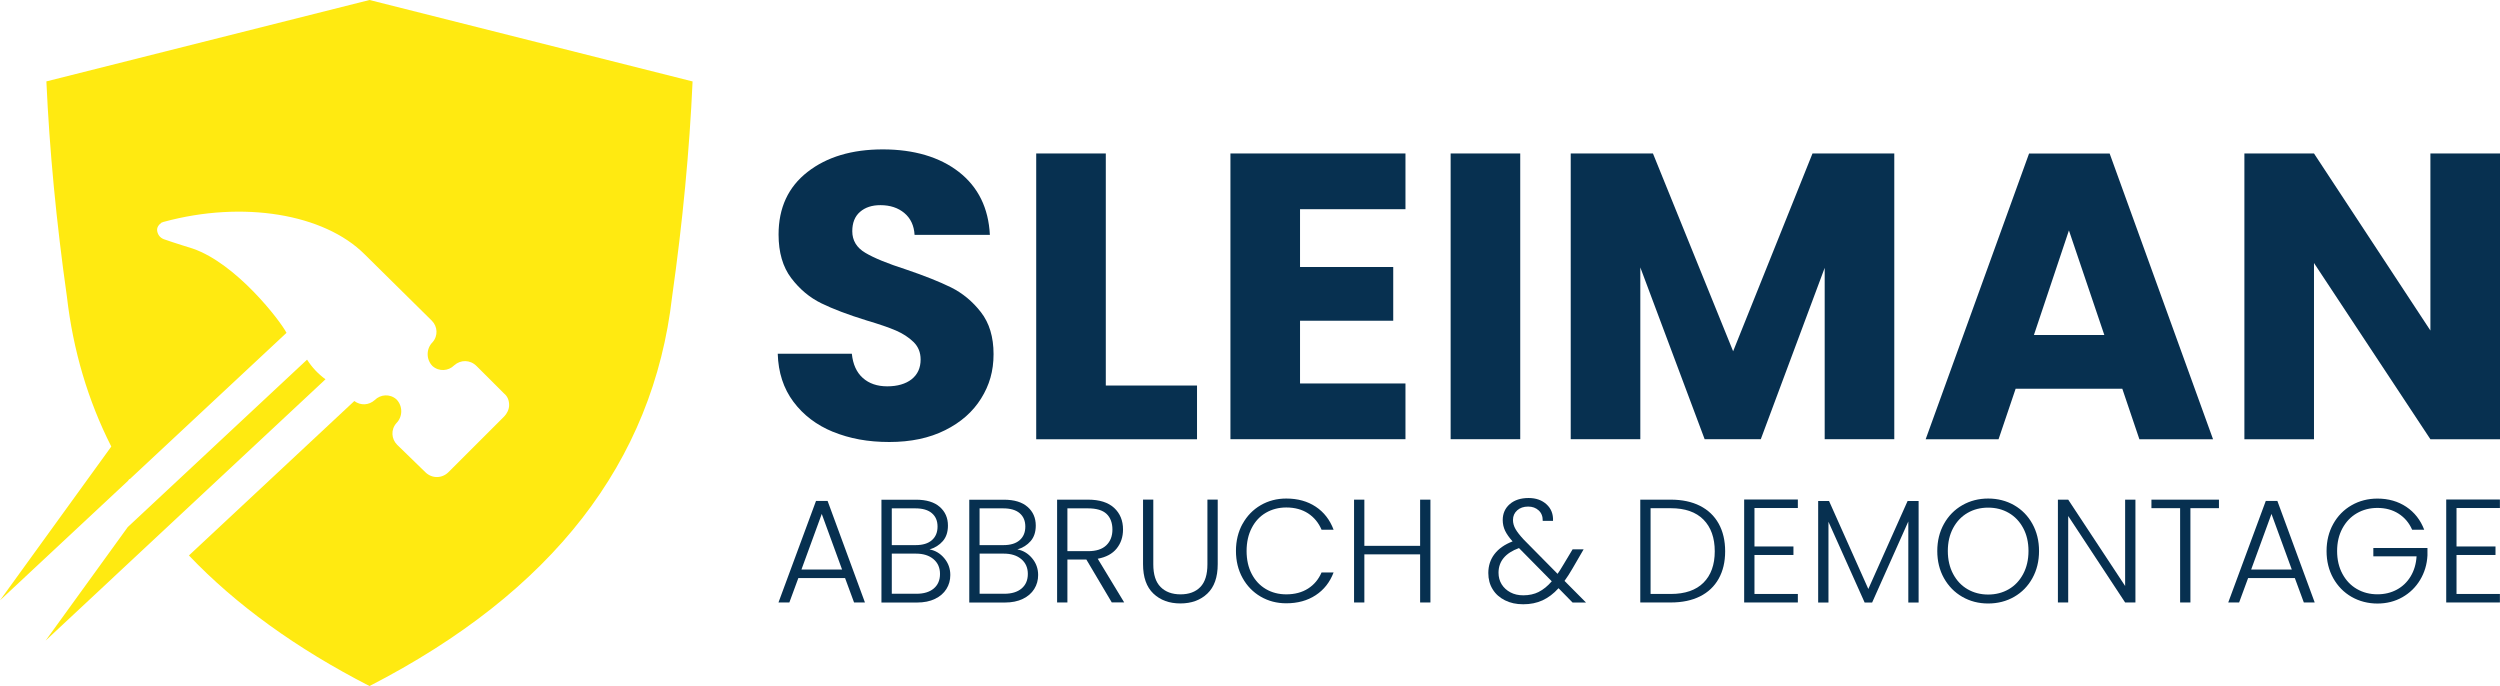
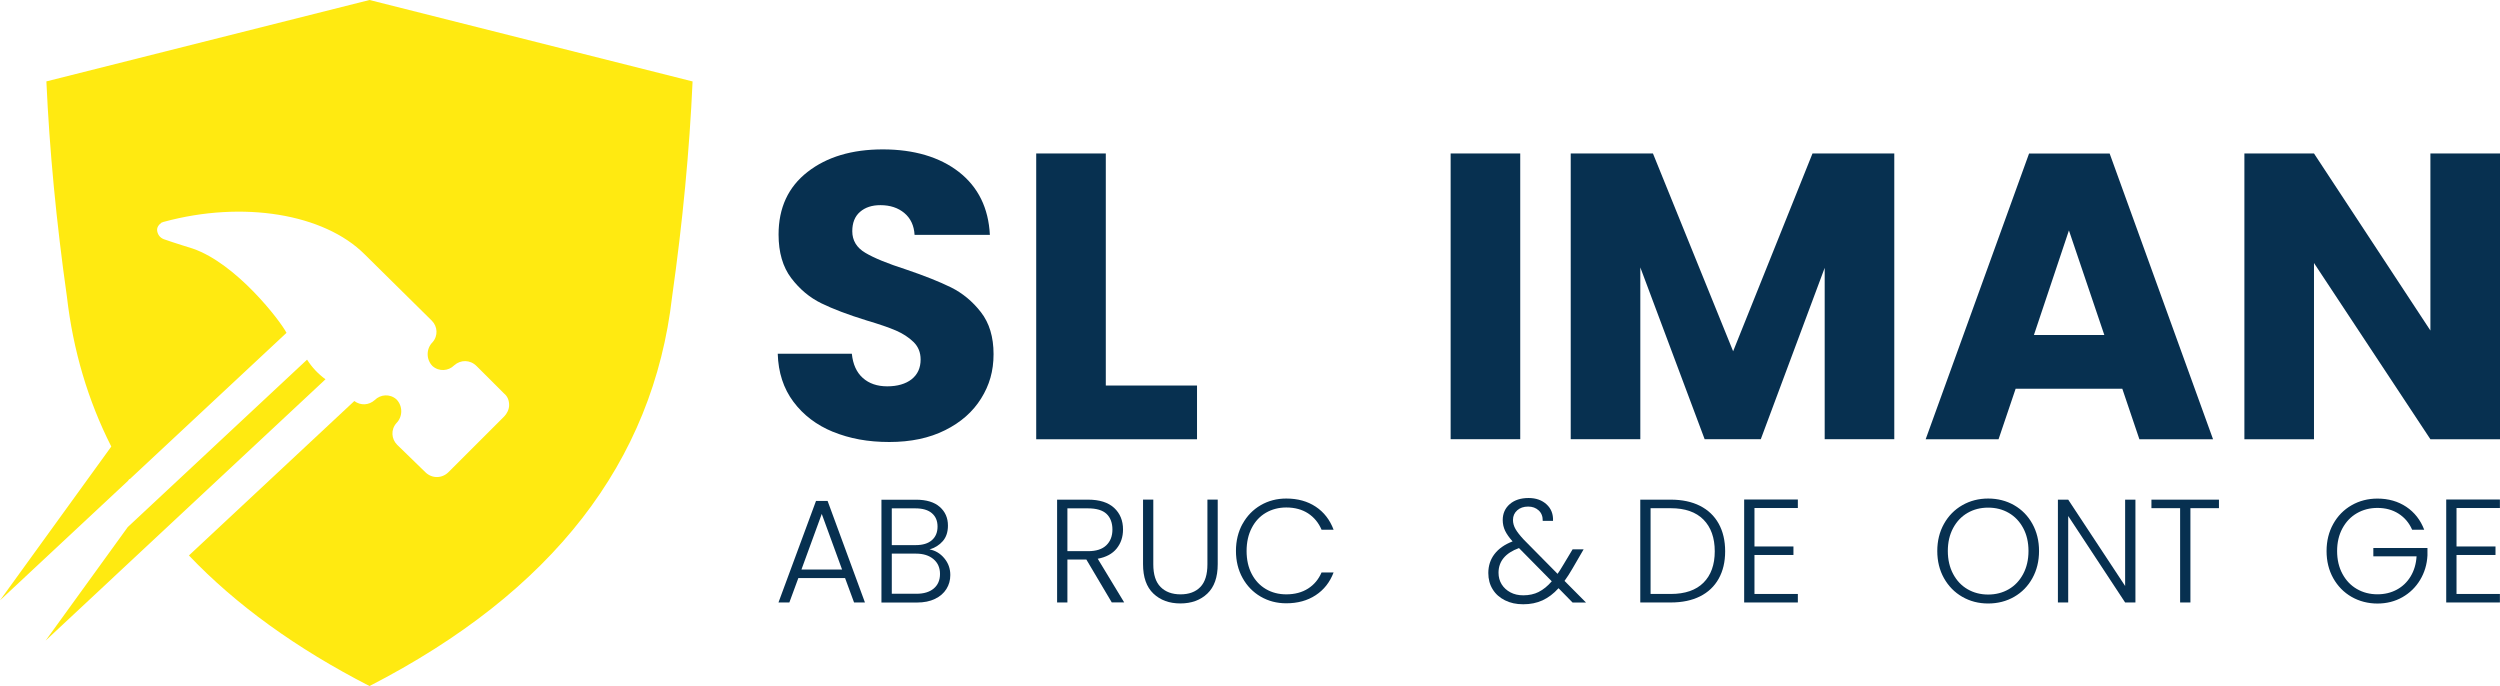
<svg xmlns="http://www.w3.org/2000/svg" id="Ebene_2" data-name="Ebene 2" viewBox="0 0 516.91 141.84">
  <g id="Layer_1" data-name="Layer 1">
    <g>
      <g>
        <path d="M172.26,89.3c-3.42-1.4-6.16-3.48-8.21-6.23-2.05-2.75-3.13-6.06-3.24-9.93h15.32c.22,2.19.98,3.86,2.27,5.01,1.29,1.15,2.97,1.73,5.05,1.73s3.81-.49,5.05-1.47c1.23-.98,1.85-2.34,1.85-4.08,0-1.46-.49-2.66-1.47-3.62-.98-.95-2.19-1.74-3.62-2.36-1.43-.62-3.47-1.32-6.1-2.1-3.82-1.18-6.93-2.36-9.34-3.54-2.41-1.18-4.49-2.92-6.23-5.22-1.74-2.3-2.61-5.3-2.61-9.01,0-5.5,1.99-9.81,5.98-12.92,3.98-3.11,9.17-4.67,15.57-4.67s11.75,1.56,15.74,4.67c3.98,3.11,6.12,7.45,6.4,13h-15.57c-.11-1.91-.81-3.41-2.1-4.5-1.29-1.09-2.95-1.64-4.97-1.64-1.74,0-3.14.46-4.21,1.39-1.07.93-1.6,2.26-1.6,4,0,1.91.9,3.4,2.69,4.46,1.79,1.07,4.6,2.22,8.42,3.45,3.82,1.29,6.91,2.53,9.3,3.7,2.38,1.18,4.45,2.89,6.19,5.13,1.74,2.24,2.61,5.13,2.61,8.67s-.86,6.43-2.57,9.17c-1.71,2.75-4.19,4.94-7.45,6.56-3.25,1.63-7.1,2.44-11.53,2.44s-8.19-.7-11.61-2.1Z" fill="#073050" />
        <path d="M228.65,79.71h18.85v11.11h-33.25V31.73h14.39v47.97Z" fill="#073050" />
-         <path d="M268.8,43.26v11.95h19.27v11.11h-19.27v12.96h21.8v11.53h-36.19V31.73h36.19v11.53h-21.8Z" fill="#073050" />
        <path d="M314.33,31.73v59.08h-14.39V31.73h14.39Z" fill="#073050" />
        <path d="M391.67,31.73v59.08h-14.39v-35.43l-13.21,35.43h-11.61l-13.3-35.52v35.52h-14.39V31.73h17l16.58,40.9,16.41-40.9h16.92Z" fill="#073050" />
        <path d="M438.81,80.38h-22.05l-3.53,10.44h-15.07l21.38-59.08h16.66l21.38,59.08h-15.23l-3.53-10.44ZM435.1,69.27l-7.32-21.63-7.24,21.63h14.56Z" fill="#073050" />
        <path d="M516.91,90.82h-14.39l-24.07-36.44v36.44h-14.39V31.73h14.39l24.07,36.61V31.73h14.39v59.08Z" fill="#073050" />
      </g>
      <g>
        <path d="M174.74,119.52h-9.67l-1.86,5.05h-2.25l7.76-20.99h2.4l7.72,20.99h-2.25l-1.86-5.05ZM174.11,117.76l-4.2-11.5-4.2,11.5h8.39Z" fill="#073050" />
        <path d="M195.24,115.42c.83.99,1.25,2.15,1.25,3.47,0,1.07-.27,2.04-.81,2.9-.54.86-1.32,1.54-2.36,2.04-1.03.5-2.27.75-3.71.75h-7.36v-21.26h7.15c2.15,0,3.79.5,4.91,1.49,1.13.99,1.69,2.28,1.69,3.86,0,1.32-.35,2.39-1.06,3.21-.71.82-1.62,1.39-2.74,1.72,1.2.22,2.21.83,3.04,1.82ZM184.39,112.71h4.96c1.44,0,2.55-.34,3.33-1.02.78-.68,1.17-1.62,1.17-2.81s-.39-2.1-1.17-2.77c-.78-.67-1.92-1-3.42-1h-4.87v7.6ZM193.07,121.68c.86-.73,1.29-1.73,1.29-3.01s-.45-2.3-1.35-3.06c-.9-.76-2.11-1.14-3.63-1.14h-4.99v8.3h5.08c1.54,0,2.74-.36,3.6-1.09Z" fill="#073050" />
-         <path d="M213.4,115.42c.83.99,1.25,2.15,1.25,3.47,0,1.07-.27,2.04-.81,2.9-.54.86-1.32,1.54-2.36,2.04-1.03.5-2.27.75-3.71.75h-7.36v-21.26h7.15c2.15,0,3.79.5,4.91,1.49,1.13.99,1.69,2.28,1.69,3.86,0,1.32-.35,2.39-1.06,3.21-.71.82-1.62,1.39-2.74,1.72,1.2.22,2.21.83,3.04,1.82ZM202.54,112.71h4.96c1.44,0,2.55-.34,3.33-1.02.78-.68,1.17-1.62,1.17-2.81s-.39-2.1-1.17-2.77c-.78-.67-1.92-1-3.42-1h-4.87v7.6ZM211.23,121.68c.86-.73,1.29-1.73,1.29-3.01s-.45-2.3-1.35-3.06c-.9-.76-2.11-1.14-3.63-1.14h-4.99v8.3h5.08c1.54,0,2.74-.36,3.6-1.09Z" fill="#073050" />
        <path d="M229.88,124.57l-5.26-8.88h-3.92v8.88h-2.13v-21.26h6.39c2.37,0,4.17.57,5.4,1.7,1.23,1.14,1.84,2.63,1.84,4.47,0,1.54-.44,2.85-1.32,3.94-.88,1.09-2.19,1.79-3.91,2.11l5.47,9.03h-2.55ZM220.7,113.96h4.29c1.66,0,2.91-.4,3.76-1.22.84-.81,1.26-1.9,1.26-3.25s-.41-2.48-1.22-3.24c-.81-.76-2.09-1.14-3.83-1.14h-4.26v8.85Z" fill="#073050" />
        <path d="M238.46,103.31v13.38c0,2.11.5,3.67,1.51,4.68,1,1.01,2.38,1.52,4.12,1.52s3.11-.5,4.09-1.51c.98-1,1.47-2.57,1.47-4.7v-13.38h2.13v13.35c0,2.7-.71,4.72-2.14,6.08-1.43,1.36-3.29,2.04-5.58,2.04s-4.15-.68-5.58-2.04c-1.43-1.36-2.14-3.39-2.14-6.08v-13.35h2.13Z" fill="#073050" />
        <path d="M256.92,108.32c.91-1.65,2.16-2.94,3.74-3.86,1.58-.92,3.35-1.38,5.29-1.38,2.37,0,4.4.56,6.1,1.69,1.69,1.12,2.92,2.71,3.69,4.76h-2.49c-.61-1.44-1.54-2.56-2.78-3.38-1.25-.81-2.75-1.22-4.52-1.22-1.56,0-2.97.37-4.21,1.09-1.25.73-2.23,1.78-2.93,3.15-.71,1.37-1.06,2.96-1.06,4.76s.35,3.39,1.06,4.74c.71,1.36,1.69,2.4,2.93,3.13s2.65,1.09,4.21,1.09c1.76,0,3.27-.4,4.52-1.2,1.25-.8,2.17-1.91,2.78-3.33h2.49c-.77,2.03-2.01,3.6-3.71,4.71-1.7,1.12-3.73,1.67-6.08,1.67-1.95,0-3.71-.46-5.29-1.38-1.58-.92-2.83-2.21-3.74-3.85-.91-1.64-1.37-3.51-1.37-5.6s.46-3.96,1.37-5.61Z" fill="#073050" />
-         <path d="M295.76,103.31v21.26h-2.13v-9.95h-11.53v9.95h-2.13v-21.26h2.13v9.55h11.53v-9.55h2.13Z" fill="#073050" />
        <path d="M325.14,124.57l-2.89-2.95c-1.03,1.14-2.14,1.97-3.31,2.51-1.18.54-2.5.81-3.98.81s-2.68-.27-3.77-.81c-1.09-.54-1.95-1.29-2.55-2.27-.61-.97-.91-2.1-.91-3.38,0-1.5.43-2.81,1.28-3.92.85-1.11,2.1-1.99,3.74-2.62-.71-.79-1.23-1.53-1.55-2.2-.32-.68-.49-1.41-.49-2.21,0-1.36.49-2.46,1.46-3.3.97-.84,2.27-1.26,3.89-1.26,1.52,0,2.76.44,3.71,1.31.95.87,1.4,2.01,1.34,3.41h-2.13c.02-.91-.26-1.63-.84-2.16-.58-.53-1.3-.79-2.17-.79-.93,0-1.69.26-2.27.78-.58.52-.87,1.18-.87,1.99,0,.65.18,1.28.53,1.89.35.61.92,1.33,1.69,2.16l7,7.09c.28-.38.67-.99,1.16-1.82l1.95-3.25h2.28l-2.31,3.98c-.55.95-1.09,1.8-1.64,2.55l4.44,4.47h-2.77ZM318.16,122.38c.94-.47,1.84-1.2,2.69-2.19l-6.78-6.87c-2.82,1.03-4.23,2.74-4.23,5.11,0,.89.22,1.69.65,2.39.44.7,1.04,1.25,1.81,1.66.77.41,1.65.61,2.65.61,1.2,0,2.27-.23,3.21-.7Z" fill="#073050" />
        <path d="M351.5,104.59c1.68.85,2.97,2.08,3.86,3.68.89,1.6,1.34,3.51,1.34,5.72s-.45,4.08-1.34,5.67c-.89,1.59-2.18,2.81-3.86,3.65-1.68.84-3.7,1.26-6.05,1.26h-6.3v-21.26h6.3c2.35,0,4.37.43,6.05,1.28ZM352.22,120.48c1.55-1.55,2.33-3.71,2.33-6.49s-.78-4.98-2.33-6.55c-1.55-1.57-3.81-2.36-6.77-2.36h-4.17v17.73h4.17c2.96,0,5.22-.78,6.77-2.33Z" fill="#073050" />
        <path d="M362.76,105.05v7.94h8.06v1.76h-8.06v8.06h8.97v1.76h-11.1v-21.29h11.1v1.76h-8.97Z" fill="#073050" />
-         <path d="M396.7,103.59v20.99h-2.13v-16.76l-7.48,16.76h-1.55l-7.48-16.7v16.7h-2.13v-20.99h2.25l8.12,18.19,8.12-18.19h2.28Z" fill="#073050" />
        <path d="M405.73,123.4c-1.6-.92-2.86-2.21-3.79-3.86-.92-1.65-1.38-3.52-1.38-5.61s.46-3.96,1.38-5.61c.92-1.65,2.18-2.94,3.79-3.86,1.6-.92,3.39-1.38,5.35-1.38s3.78.46,5.38,1.38c1.6.92,2.86,2.21,3.77,3.86.91,1.65,1.37,3.52,1.37,5.61s-.46,3.96-1.37,5.61c-.91,1.65-2.17,2.94-3.77,3.86-1.6.92-3.4,1.38-5.38,1.38s-3.75-.46-5.35-1.38ZM415.34,121.83c1.26-.73,2.25-1.78,2.98-3.15.73-1.37,1.1-2.96,1.1-4.76s-.37-3.39-1.1-4.74c-.73-1.36-1.72-2.4-2.98-3.13-1.26-.73-2.68-1.09-4.26-1.09s-3,.36-4.26,1.09c-1.26.73-2.25,1.77-2.98,3.13-.73,1.36-1.1,2.94-1.1,4.74s.37,3.39,1.1,4.76c.73,1.37,1.72,2.42,2.98,3.15,1.26.73,2.68,1.1,4.26,1.1s3-.37,4.26-1.1Z" fill="#073050" />
        <path d="M441.53,124.57h-2.13l-11.77-17.88v17.88h-2.13v-21.26h2.13l11.77,17.85v-17.85h2.13v21.26Z" fill="#073050" />
        <path d="M458.8,103.31v1.76h-5.9v19.5h-2.13v-19.5h-5.93v-1.76h13.96Z" fill="#073050" />
-         <path d="M474.5,119.52h-9.67l-1.86,5.05h-2.25l7.76-20.99h2.4l7.72,20.99h-2.25l-1.86-5.05ZM473.86,117.76l-4.2-11.5-4.2,11.5h8.39Z" fill="#073050" />
        <path d="M498.74,109.52c-.61-1.4-1.54-2.5-2.78-3.3-1.25-.8-2.71-1.2-4.39-1.2-1.58,0-3,.37-4.26,1.1-1.26.73-2.25,1.77-2.98,3.12-.73,1.35-1.1,2.92-1.1,4.7s.37,3.36,1.1,4.71c.73,1.36,1.72,2.4,2.98,3.13,1.26.73,2.68,1.1,4.26,1.1,1.48,0,2.81-.32,4-.96,1.19-.64,2.14-1.55,2.86-2.74.72-1.19,1.13-2.57,1.23-4.15h-8.94v-1.73h11.19v1.55c-.1,1.87-.61,3.55-1.52,5.06s-2.13,2.7-3.66,3.57c-1.53.87-3.25,1.31-5.16,1.31s-3.75-.46-5.35-1.38c-1.6-.92-2.86-2.21-3.79-3.86-.92-1.65-1.38-3.52-1.38-5.61s.46-3.96,1.38-5.61c.92-1.65,2.18-2.94,3.79-3.86,1.6-.92,3.39-1.38,5.35-1.38,2.27,0,4.26.57,5.96,1.7,1.7,1.14,2.94,2.72,3.71,4.74h-2.49Z" fill="#073050" />
        <path d="M507.92,105.05v7.94h8.06v1.76h-8.06v8.06h8.97v1.76h-11.1v-21.29h11.1v1.76h-8.97Z" fill="#073050" />
      </g>
      <g>
        <path d="M9.43,132.45l57.87-54.03c-.76-.55-1.47-1.18-2.12-1.87-.63-.68-1.2-1.41-1.69-2.19l-37.07,34.61-16.99,23.48Z" fill="#ffea11" />
        <path d="M76.4,0L9.59,16.83c.64,14.24,2.06,29.07,4.24,44.48,1.28,11.12,4.34,21.46,9.18,31.02L0,124.13l26.46-24.71.3-.41.05.08,32.43-30.27c-1.23-2.42-10.32-14.31-19.41-17.43,0,0-3.88-1.19-5.98-1.94-.75-.3-1.2-.89-1.34-1.64-.15-.75.3-1.34.9-1.79.15,0,.3-.15.45-.15,16.43-4.47,33.17-1.64,41.53,6.71l13.89,13.72c1.2,1.19,1.34,3.13.15,4.47-1.34,1.34-1.34,3.58,0,4.92,1.34,1.19,3.29,1.04,4.48-.15,1.34-1.19,3.29-1.19,4.63.15l5.68,5.67c.75.6,1.05,1.49,1.05,2.39s-.45,1.79-1.05,2.39l-11.5,11.49c-1.34,1.34-3.44,1.34-4.78,0l-5.83-5.67c-1.19-1.19-1.34-3.13-.15-4.47,1.34-1.34,1.34-3.58,0-4.92-1.34-1.19-3.29-1.04-4.48.15-1.21,1.08-2.91,1.18-4.22.2l-34.2,31.93c9.72,10.2,22.16,19.2,37.34,27,37.78-19.43,58.64-46.27,62.57-80.53,2.18-15.41,3.59-30.24,4.23-44.48L76.4,0Z" fill="#ffea11" />
      </g>
    </g>
  </g>
</svg>